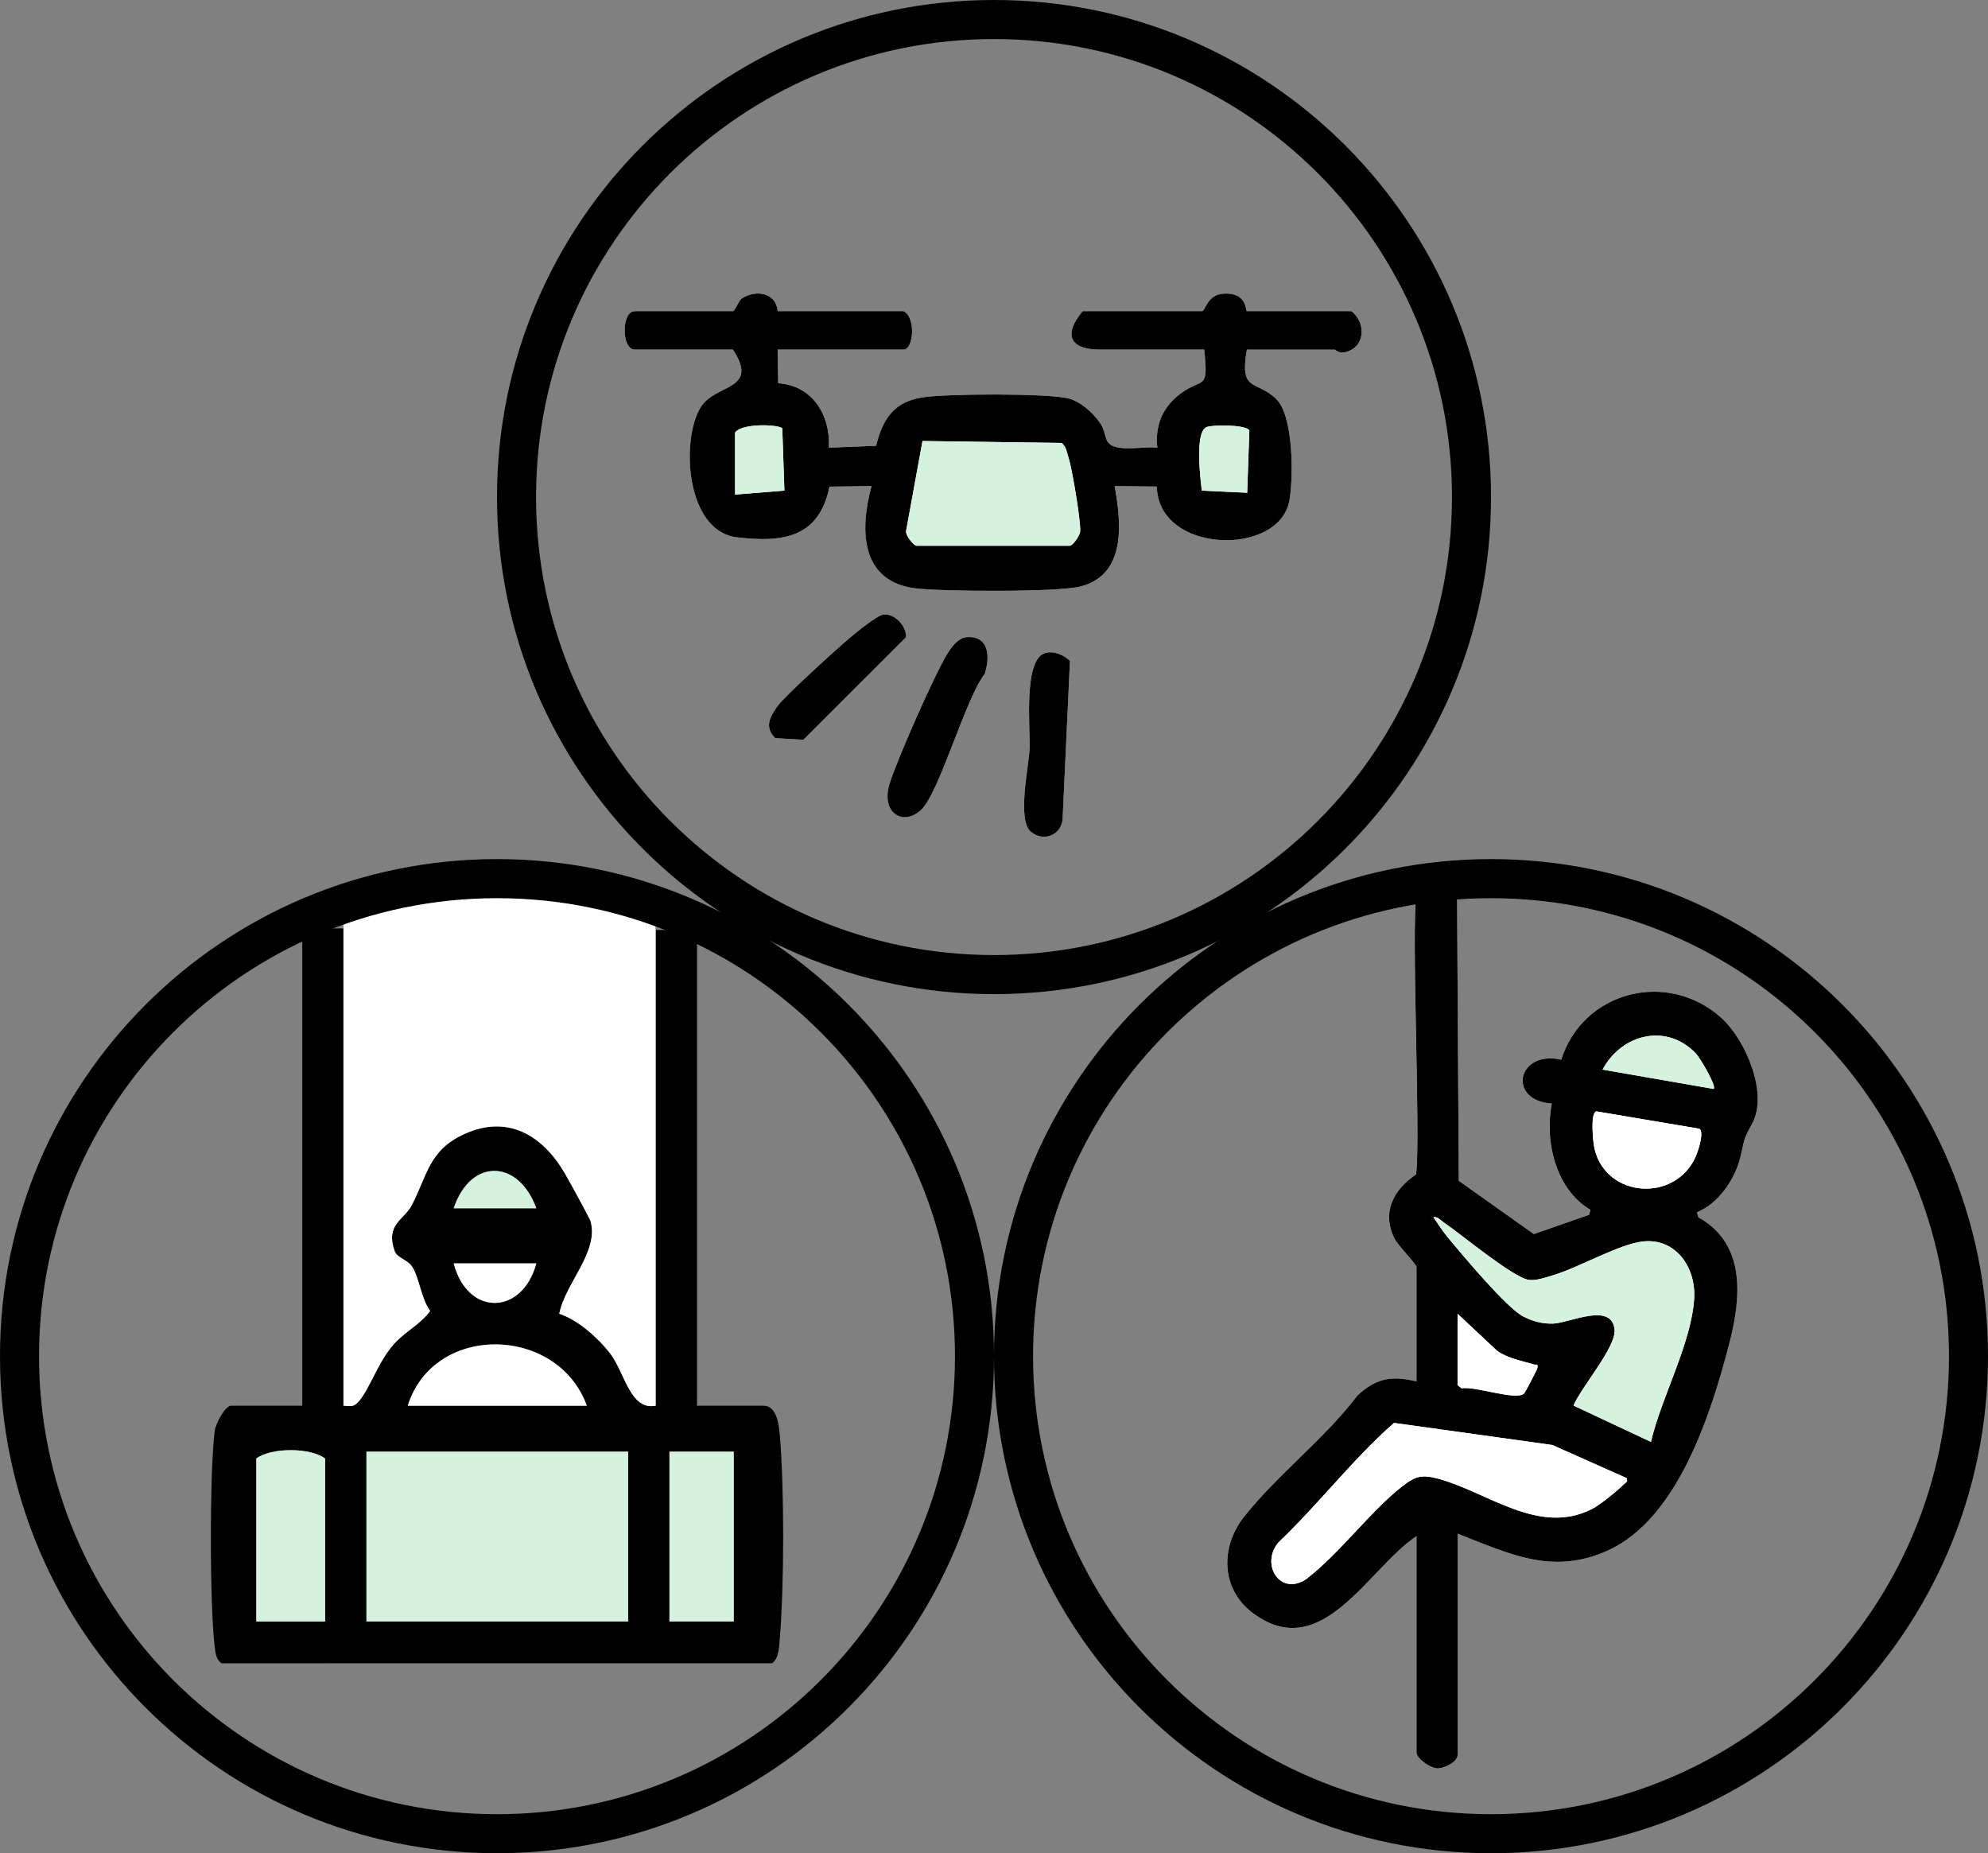
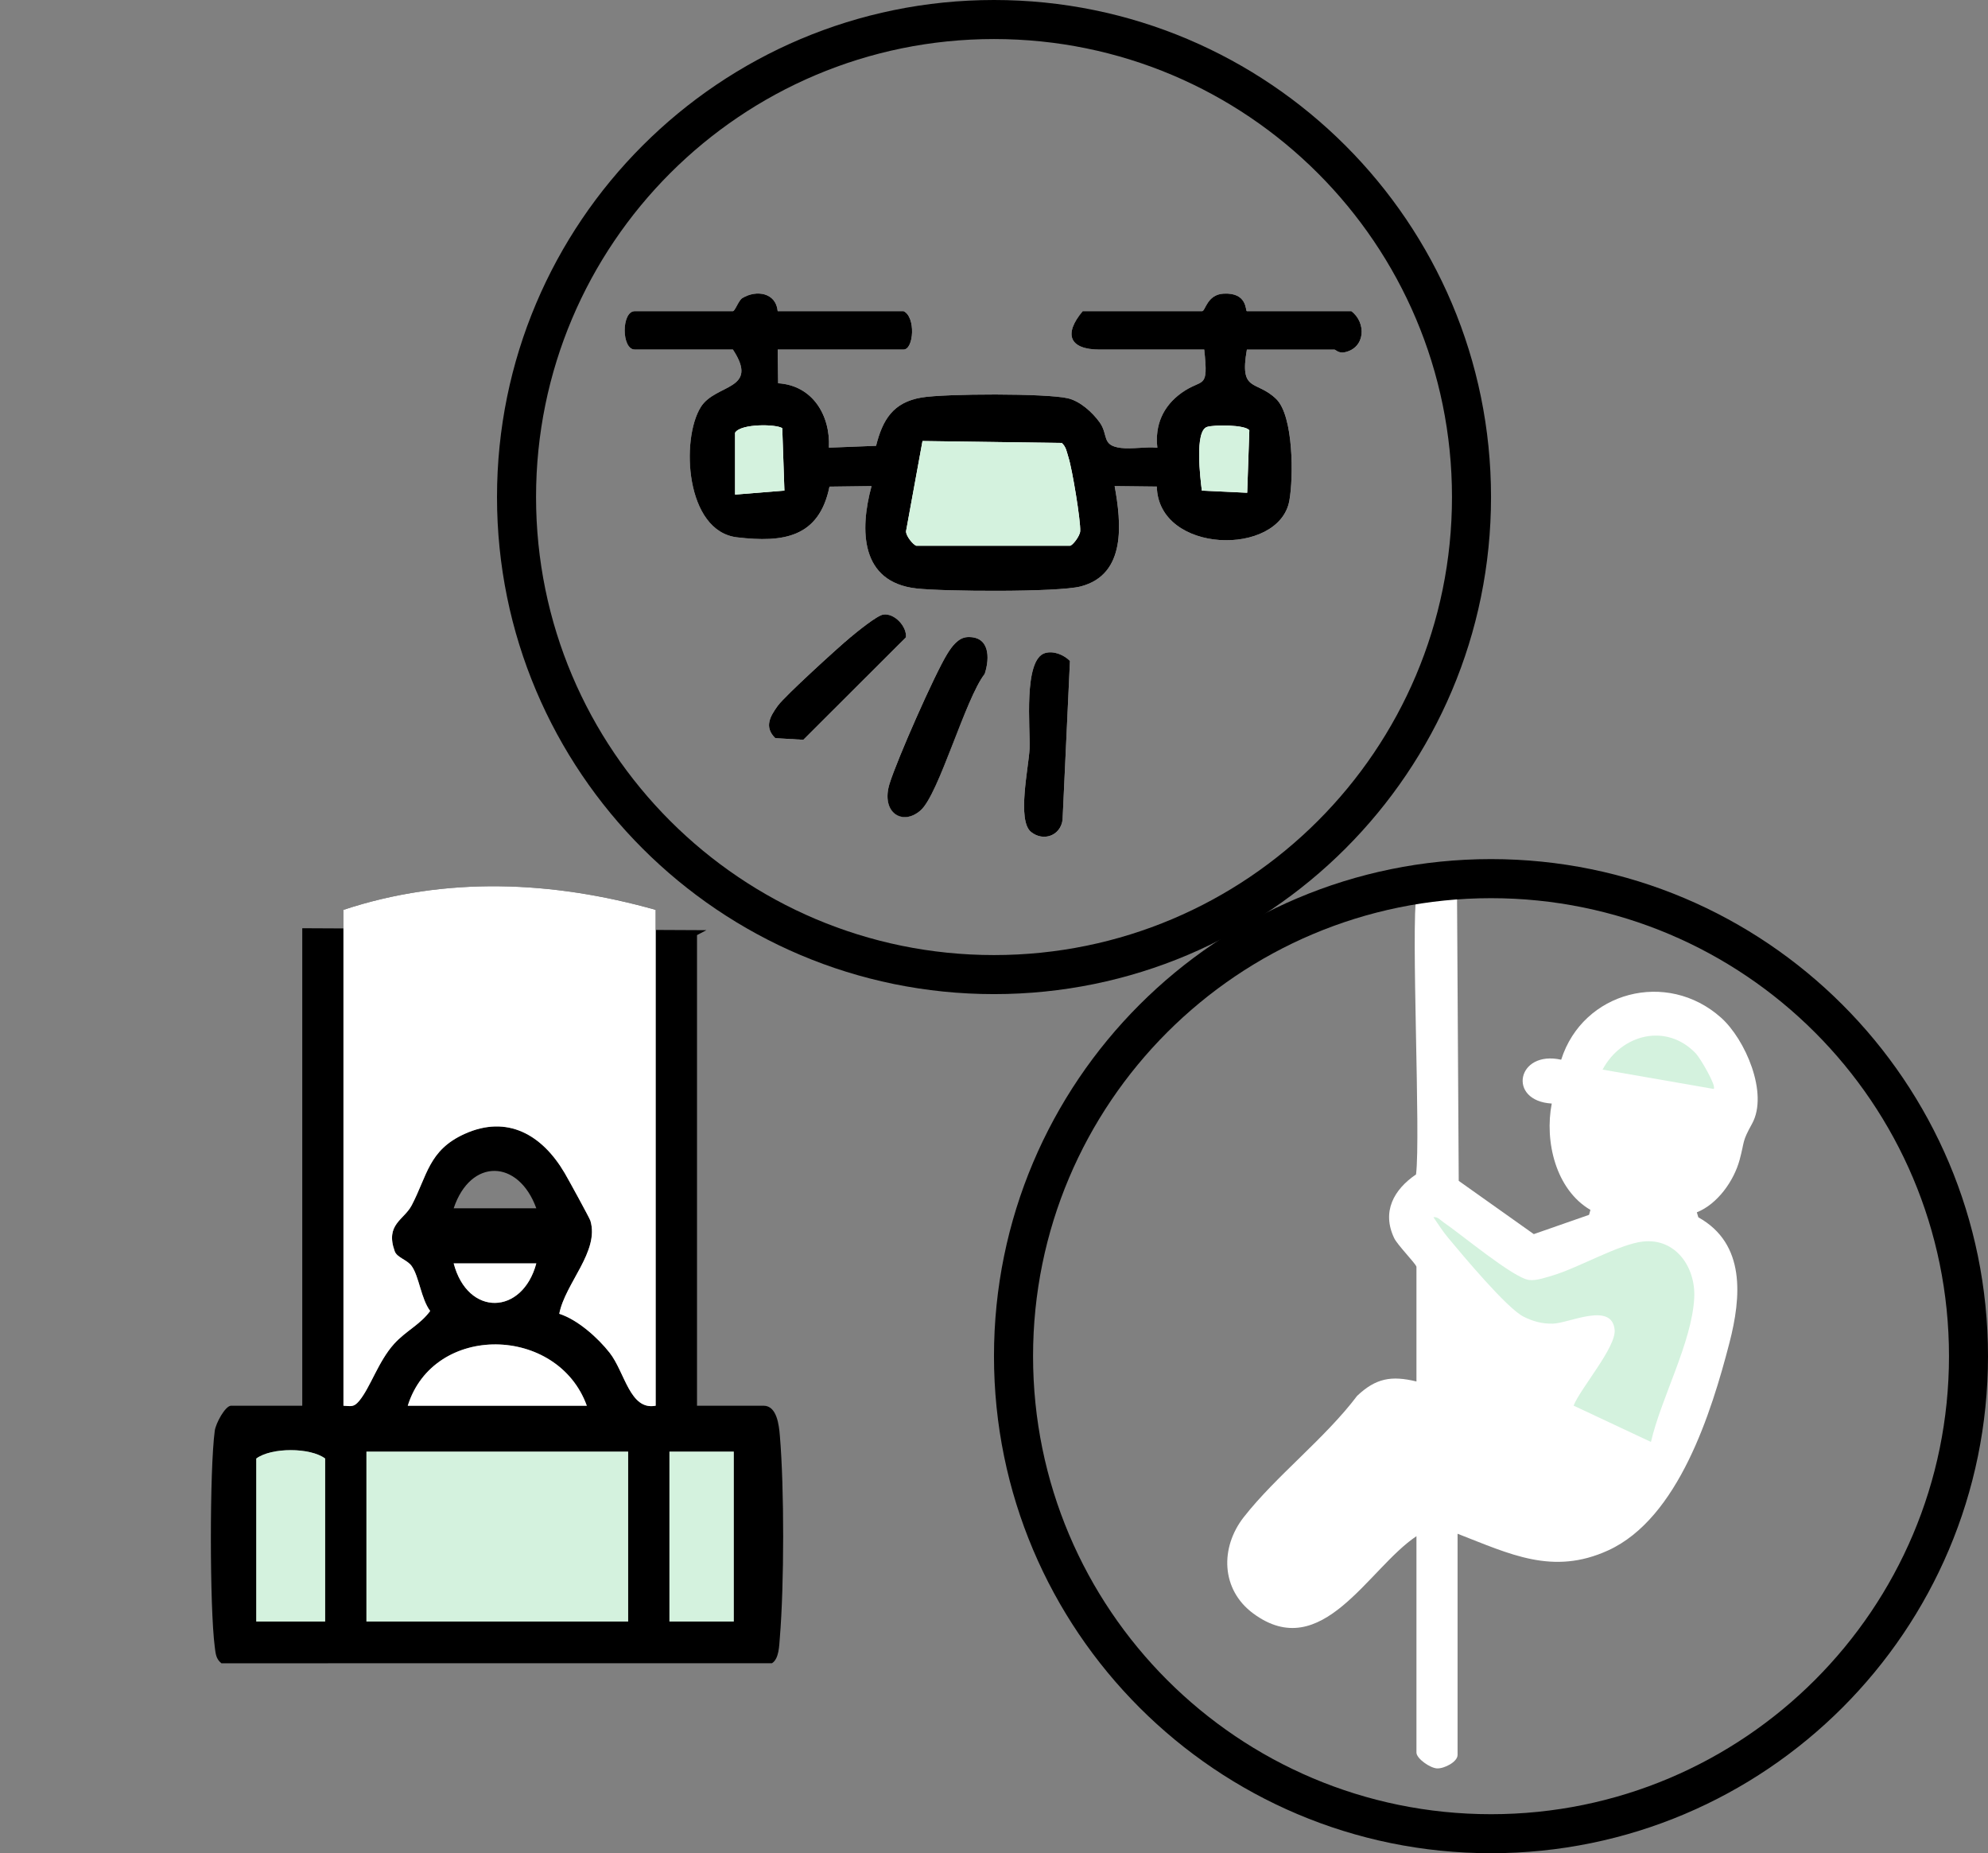
<svg xmlns="http://www.w3.org/2000/svg" id="_レイヤー_1" data-name="レイヤー 1" viewBox="0 0 612.59 571">
  <rect x="0" y="0" width="612.59" height="571" fill="#808080" stroke="none" />
  <defs>
    <style>
      .cls-1 {
        fill: #fff;
      }

      .cls-2 {
        fill: #d4f2de;
      }
    </style>
  </defs>
  <g>
    <g>
      <g>
        <path d="M202.04,280.34c-31.65-8.94-64.71-10.43-96.2,0v152.78c2.38.14,3.21.49,4.86-1.5,3.44-4.15,5.88-12.18,10.74-17.55,3.6-3.99,8.02-5.91,11.12-10.14-2.81-3.76-3.38-10.52-5.66-13.79-1.41-2.03-4.55-2.6-5.27-4.63-2.96-8.29,2.86-9.6,5.23-14.12,4.82-9.18,5.23-16.97,16.22-21.98,13.3-6.06,24.02.28,30.92,12.01,1.1,1.86,7.68,13.89,7.93,14.69,2.85,9.47-7.78,19.27-9.59,28.69,5.65,1.77,11.96,7.44,15.56,12.05,4.69,6.02,6.21,17.8,14.15,16.27v-152.78ZM217.66,286.6l-2.88,1.52v145h20.51c4.14,0,4.75,6.09,5.01,9.14,1.39,16.28,1.35,46.06,0,62.37-.2,2.37-.22,6.44-2.41,7.83l-169.66.02c-1.72-1.36-1.79-3.05-2.05-5.02-1.58-12.08-1.62-54.6,0-66.63.31-2.3,3.24-7.71,5.03-7.71h21.93v-147.12M165.26,372.29c-5.5-15.18-20.26-15.54-25.46,0h25.46ZM165.26,389.27h-25.46c4.35,16.49,21.19,15.97,25.46,0ZM180.82,433.12c-8.96-24.77-47.14-25.6-55.17,0h55.17ZM100.19,499.61v-50.22c-4.55-3.42-16.51-3.47-21.22,0v50.22h21.22ZM193.56,447.27h-80.64v52.34h80.64v-52.34ZM206.29,447.27v52.34h19.81v-52.34h-19.81Z" />
        <path class="cls-1" d="M202.04,280.34v152.78c-7.94,1.53-9.46-10.25-14.15-16.27-3.59-4.61-9.91-10.27-15.56-12.05,1.81-9.42,12.44-19.22,9.59-28.69-.24-.81-6.83-12.83-7.93-14.69-6.89-11.73-17.62-18.07-30.92-12.01-10.99,5.01-11.4,12.8-16.22,21.98-2.38,4.52-8.19,5.84-5.23,14.12.72,2.02,3.86,2.6,5.27,4.63,2.28,3.27,2.85,10.02,5.66,13.79-3.1,4.23-7.52,6.16-11.12,10.14-4.85,5.38-7.3,13.41-10.74,17.55-1.65,2-2.48,1.65-4.86,1.5v-152.78c31.49-10.43,64.55-8.94,96.2,0Z" />
        <rect class="cls-2" x="112.92" y="447.27" width="80.64" height="52.34" />
        <path class="cls-2" d="M100.19,499.61h-21.22v-50.22c4.71-3.47,16.67-3.42,21.22,0v50.22Z" />
        <rect class="cls-2" x="206.29" y="447.27" width="19.81" height="52.34" />
        <path class="cls-1" d="M180.82,433.12h-55.17c8.03-25.6,46.21-24.77,55.17,0Z" />
        <path class="cls-1" d="M165.26,389.27c-4.28,15.97-21.11,16.49-25.46,0h25.46Z" />
-         <path class="cls-2" d="M165.26,372.29h-25.46c5.2-15.54,19.96-15.18,25.46,0Z" />
      </g>
-       <path d="M306.3,417.85c0,84.58-68.57,153.15-153.15,153.15S0,502.43,0,417.85s68.57-153.15,153.15-153.15,153.15,68.57,153.15,153.15ZM153.15,276.74c-77.94,0-141.12,63.18-141.12,141.12s63.18,141.12,141.12,141.12,141.12-63.18,141.12-141.12-63.18-141.12-141.12-141.12Z" />
    </g>
    <g>
      <g>
        <path class="cls-1" d="M436.47,390.27v35.38c-7.75-1.88-12.53-1-18.28,4.43-9.91,13.13-24.95,24.64-34.91,37.34-7.36,9.39-7.09,22.35,2.92,29.73,21.15,15.58,35.38-13.9,50.27-23.83v66.66c0,1.87,4.23,4.8,6.35,4.89,2.2.09,6.32-1.99,6.32-4.15v-68.15c16.11,6.23,29.32,12.95,46.44,5.11,21.59-9.89,31.78-42.44,37.34-63.95,3.63-14.05,5.07-30.51-9.59-38.66l-.46-1.54c6.4-2.55,11.46-9.74,13.2-16.23,1.63-6.08.62-5.27,3.82-11.08,5.14-9.34-2.1-26.01-9.57-32.67-16.65-14.86-42.57-8.07-49.25,12.96-13.67-3.03-16.71,12.69-2.91,13.51-2.27,11.72,1.26,26.52,11.92,32.77l-.43,1.52-17.02,5.94-23.13-16.41-.54-90.12c-2.35-6.24-11.42-5.22-12.46,1.37-1.76,11.15,1.32,75.18-.16,86.77-6.86,4.66-10.62,11.47-6.73,19.63,1.02,2.13,6.55,7.74,6.85,8.79Z" />
-         <path d="M436.47,390.27c-.3-1.05-5.83-6.66-6.85-8.79-3.9-8.16-.13-14.98,6.73-19.63,1.49-11.59-1.6-75.62.16-86.77,1.04-6.6,10.11-7.61,12.46-1.37l.54,90.12,23.13,16.41,17.02-5.94.43-1.52c-10.66-6.25-14.19-21.05-11.92-32.77-13.81-.82-10.77-16.54,2.91-13.51,6.67-21.03,32.59-27.81,49.25-12.96,7.46,6.66,14.71,23.33,9.57,32.67-3.2,5.81-2.19,5-3.82,11.08-1.74,6.49-6.8,13.68-13.2,16.23l.46,1.54c14.65,8.16,13.22,24.62,9.59,38.66-5.56,21.51-15.75,54.06-37.34,63.95-17.12,7.84-30.33,1.13-46.44-5.11v68.15c0,2.16-4.11,4.24-6.32,4.15-2.12-.09-6.35-3.03-6.35-4.89v-66.66c-14.89,9.94-29.13,39.41-50.27,23.83-10.01-7.38-10.28-20.34-2.92-29.73,9.95-12.69,24.99-24.2,34.91-37.34,5.75-5.43,10.54-6.31,18.28-4.43v-35.38ZM522.6,324.62c-9.08-9.56-22.96-5.98-28.78,4.94l34.25,5.96c.92-.94-4.21-9.57-5.47-10.9ZM491.93,342.43c-1.96.35-1.06,9.55-.57,11.58,3.66,15.21,24.9,16.51,31.15,2.37.71-1.6,2.75-7.55,1.15-8.6l-31.72-5.35ZM508.71,444.27c3.12-13.57,12.64-30.71,13.34-44.43.48-9.38-5.7-18.49-15.87-17.33-7.31.83-19.83,8.09-27.6,10.4-2.21.66-5.13,1.71-7.41,1.44-4.8-.57-21.04-14.17-26.29-17.71-1.03-.69-1.85-1.83-3.2-1.64,1.43,2.1,2.86,4.34,4.49,6.3,4.45,5.35,18.12,21.76,23.3,24.36,2.9,1.46,5.8,2.24,9.08,2.14,5.02-.15,18.12-6.79,18.97,1.88.53,5.34-10.43,17.89-12.65,23.38l23.82,11.18ZM449.14,404.79v21.97l1.23,1c4.08-.78,16.72,3.88,19.26,1.61.33-.29,4.02-7.38,4.1-7.82.28-1.62-.33-.9-1.1-1.14-3.86-1.19-7.89-1.77-11.38-4.27l-12.11-11.35ZM501.27,455.44l-22.94-10.22-48.77-6.8c-12.78,11.22-23.18,25-35.54,36.75-5.75,6.7.32,16.73,8.44,11.41,10.33-7.91,19.63-20.77,29.54-28.55,4.16-3.27,6.16-3.79,11.34-2.38,15.02,4.09,30.81,17.53,47.05,9.37,2.94-1.48,7.95-5.71,10.41-8.04.63-.59.68-.51.48-1.54Z" />
        <path class="cls-1" d="M501.27,455.44c.2,1.03.15.95-.48,1.54-2.46,2.33-7.47,6.57-10.41,8.04-16.23,8.15-32.03-5.29-47.05-9.37-5.18-1.41-7.17-.89-11.34,2.38-9.91,7.78-19.21,20.64-29.54,28.55-8.11,5.31-14.19-4.72-8.44-11.41,12.37-11.75,22.76-25.53,35.54-36.75l48.77,6.8,22.94,10.22Z" />
        <path class="cls-2" d="M508.71,444.27l-23.82-11.18c2.22-5.49,13.18-18.04,12.65-23.38-.85-8.67-13.96-2.03-18.97-1.88-3.28.1-6.18-.69-9.08-2.14-5.18-2.6-18.85-19.02-23.3-24.36-1.63-1.96-3.06-4.2-4.49-6.3,1.35-.19,2.17.94,3.2,1.64,5.25,3.54,21.49,17.14,26.29,17.71,2.28.27,5.2-.79,7.41-1.44,7.76-2.31,20.29-9.57,27.6-10.4,10.17-1.16,16.35,7.95,15.87,17.33-.7,13.72-10.22,30.86-13.34,44.43Z" />
        <path class="cls-1" d="M491.93,342.43l31.72,5.35c1.6,1.05-.44,7-1.15,8.6-6.25,14.14-27.49,12.83-31.15-2.37-.49-2.03-1.39-11.24.57-11.58Z" />
        <path class="cls-2" d="M522.6,324.62c1.26,1.33,6.39,9.96,5.47,10.9l-34.25-5.96c5.82-10.92,19.7-14.51,28.78-4.94Z" />
        <path class="cls-1" d="M449.14,404.79l12.11,11.35c3.49,2.5,7.53,3.08,11.38,4.27.77.24,1.39-.48,1.1,1.14-.08.43-3.77,7.53-4.1,7.82-2.54,2.27-15.18-2.39-19.26-1.61l-1.23-1v-21.97Z" />
      </g>
      <path d="M612.59,417.85c0,84.58-68.57,153.15-153.15,153.15s-153.15-68.57-153.15-153.15,68.57-153.15,153.15-153.15,153.15,68.57,153.15,153.15ZM459.45,276.74c-77.94,0-141.12,63.18-141.12,141.12s63.18,141.12,141.12,141.12,141.12-63.18,141.12-141.12-63.18-141.12-141.12-141.12Z" />
    </g>
  </g>
  <g>
    <path d="M459.45,153.15c0,84.58-68.57,153.15-153.15,153.15s-153.15-68.57-153.15-153.15S221.72,0,306.3,0s153.15,68.57,153.15,153.15ZM306.3,12.03c-77.94,0-141.12,63.18-141.12,141.12s63.18,141.12,141.12,141.12,141.12-63.18,141.12-141.12S384.23,12.03,306.3,12.03Z" />
    <g>
      <path class="cls-1" d="M239.65,95.87c-.5-5.7-6.57-6.67-10.92-4.01-1.13.69-2.23,4.01-2.88,4.01h-30.23c-4.16,0-4.16,11.83,0,11.83h30.23c8.3,12.65-5.35,10.46-9.89,17.71-6.2,9.91-4.76,38.27,11.18,40.15,14.25,1.68,25.27.08,28.47-15.62l12.96-.17c-3.7,13.58-3.45,29.58,13.8,31.54,8.33.95,43.63,1.2,50.64-.62,14.17-3.68,12.52-19.67,10.47-30.92l13,.15c.41,20.78,37.66,21.68,40.83,4.38,1.32-7.24,1.3-26.14-4.02-31.34-6.17-6.04-11.42-1.85-9.06-15.25h26.94c.44,0,1.27,1.25,3.29.81,6.35-1.39,6.58-9.14,1.97-12.64h-32.2c-.5,0,.28-5.85-7.24-5.4-5.05.3-5.54,5.4-6.56,5.4h-36.8c-6,7.16-4.07,11.83,5.26,11.83h32.2c1.37,12.8-.35,8.57-7.02,13.36-5.67,4.08-8.23,9.87-7.43,16.88-3.6-.37-7.78.5-11.25.06-6.09-.76-3.72-3.99-6.55-7.91-2.24-3.1-5.95-6.47-9.72-7.37-6.65-1.59-37.92-1.46-45.12-.25-8.79,1.48-12.03,6.84-14.03,14.88l-14.53.57c.48-10-5.05-19.19-15.65-19.84l-.13-10.39h38.77c3.19,0,3.81-10.09,0-11.83h-38.77ZM272.16,189.36c-1.93.29-8.21,5.42-10.18,7.05-3.77,3.14-20.15,18.05-22.32,21.04-2.39,3.3-4.27,6.56-.78,9.98l8.64.51,31.63-31.58c.32-3.33-3.56-7.53-7-7ZM298.11,196.3c-2.83.13-4.82,2.93-6.17,5.1-3.98,6.39-15.54,32.66-17.82,40.05-2.75,8.88,4.07,13.1,9.58,8.22s13.78-34.45,19.73-42.03c1.67-5.11,1.47-11.66-5.32-11.34ZM322.08,201.2c-6.85,1.91-4.56,23.46-4.82,29.45-.25,5.63-3.96,22.17.47,25.7,3.8,3.02,9.02,1.16,9.69-3.7l2.28-49.01c-1.88-1.88-4.97-3.18-7.62-2.44Z" />
      <path d="M239.65,95.87h38.77c3.81,1.73,3.19,11.83,0,11.83h-38.77l.13,10.39c10.6.65,16.13,9.84,15.65,19.84l14.53-.57c2.01-8.04,5.24-13.4,14.03-14.88,7.2-1.21,38.47-1.34,45.12.25,3.76.9,7.48,4.28,9.72,7.37,2.83,3.92.46,7.15,6.55,7.91,3.47.43,7.65-.43,11.25-.06-.8-7,1.76-12.8,7.43-16.88,6.67-4.79,8.38-.56,7.02-13.36h-32.2c-9.32,0-11.26-4.67-5.26-11.83h36.8c1.02,0,1.51-5.1,6.56-5.4,7.53-.45,6.74,5.4,7.24,5.4h32.2c4.62,3.49,4.38,11.24-1.97,12.64-2.03.44-2.85-.81-3.29-.81h-26.94c-2.36,13.41,2.89,9.22,9.06,15.25,5.32,5.2,5.34,24.11,4.02,31.34-3.17,17.29-40.41,16.4-40.83-4.38l-13-.15c2.05,11.26,3.7,27.25-10.47,30.92-7.01,1.82-42.31,1.57-50.64.62-17.25-1.96-17.5-17.96-13.8-31.54l-12.96.17c-3.2,15.7-14.22,17.3-28.47,15.62-15.94-1.88-17.38-30.24-11.18-40.15,4.54-7.25,18.2-5.06,9.89-17.71h-30.23c-4.16,0-4.16-11.83,0-11.83h30.23c.65,0,1.75-3.31,2.88-4.01,4.35-2.67,10.42-1.69,10.92,4.01ZM226.51,152.39l15.2-1.23-.66-19.23c-1.84-1.28-12.83-1.46-14.54,1.4v19.06ZM371.93,131.55c-3.84,1.25-2.06,15.79-1.58,19.61l13.97.66.66-19.23c-1.23-1.76-10.88-1.75-13.04-1.05ZM282.37,168.16h47.32c.77,0,3.09-2.98,3.17-4.5.17-3.24-2.47-19.16-3.6-22.67-.52-1.61-.7-3.3-2.07-4.5l-42.92-.6-5.07,27.77c-.1,1.46,2.22,4.23,3.18,4.51Z" />
      <path d="M298.11,196.3c6.79-.32,6.99,6.23,5.32,11.34-5.95,7.58-14.13,37.07-19.73,42.03s-12.34.66-9.58-8.22c2.29-7.38,13.85-33.66,17.82-40.05,1.35-2.17,3.34-4.96,6.17-5.1Z" />
      <path d="M322.08,201.2c2.65-.74,5.74.56,7.62,2.44l-2.28,49.01c-.68,4.86-5.9,6.72-9.69,3.7-4.43-3.53-.72-20.07-.47-25.7.26-5.99-2.03-27.54,4.82-29.45Z" />
      <path d="M272.16,189.36c3.44-.53,7.32,3.67,7,7l-31.63,31.58-8.64-.51c-3.49-3.42-1.61-6.68.78-9.98,2.18-3,18.55-17.91,22.32-21.04,1.96-1.63,8.24-6.77,10.18-7.05Z" />
      <path class="cls-2" d="M282.37,168.16c-.96-.27-3.28-3.05-3.18-4.51l5.07-27.77,42.92.6c1.37,1.2,1.55,2.9,2.07,4.5,1.13,3.51,3.78,19.43,3.6,22.67-.08,1.52-2.4,4.5-3.17,4.5h-47.32Z" />
-       <path class="cls-2" d="M226.51,152.39v-19.06c1.71-2.86,12.7-2.68,14.54-1.4l.66,19.23-15.2,1.23Z" />
+       <path class="cls-2" d="M226.51,152.39v-19.06c1.71-2.86,12.7-2.68,14.54-1.4l.66,19.23-15.2,1.23" />
      <path class="cls-2" d="M371.93,131.55c2.17-.71,11.82-.72,13.04,1.05l-.66,19.23-13.97-.66c-.48-3.83-2.26-18.36,1.58-19.61Z" />
    </g>
  </g>
</svg>